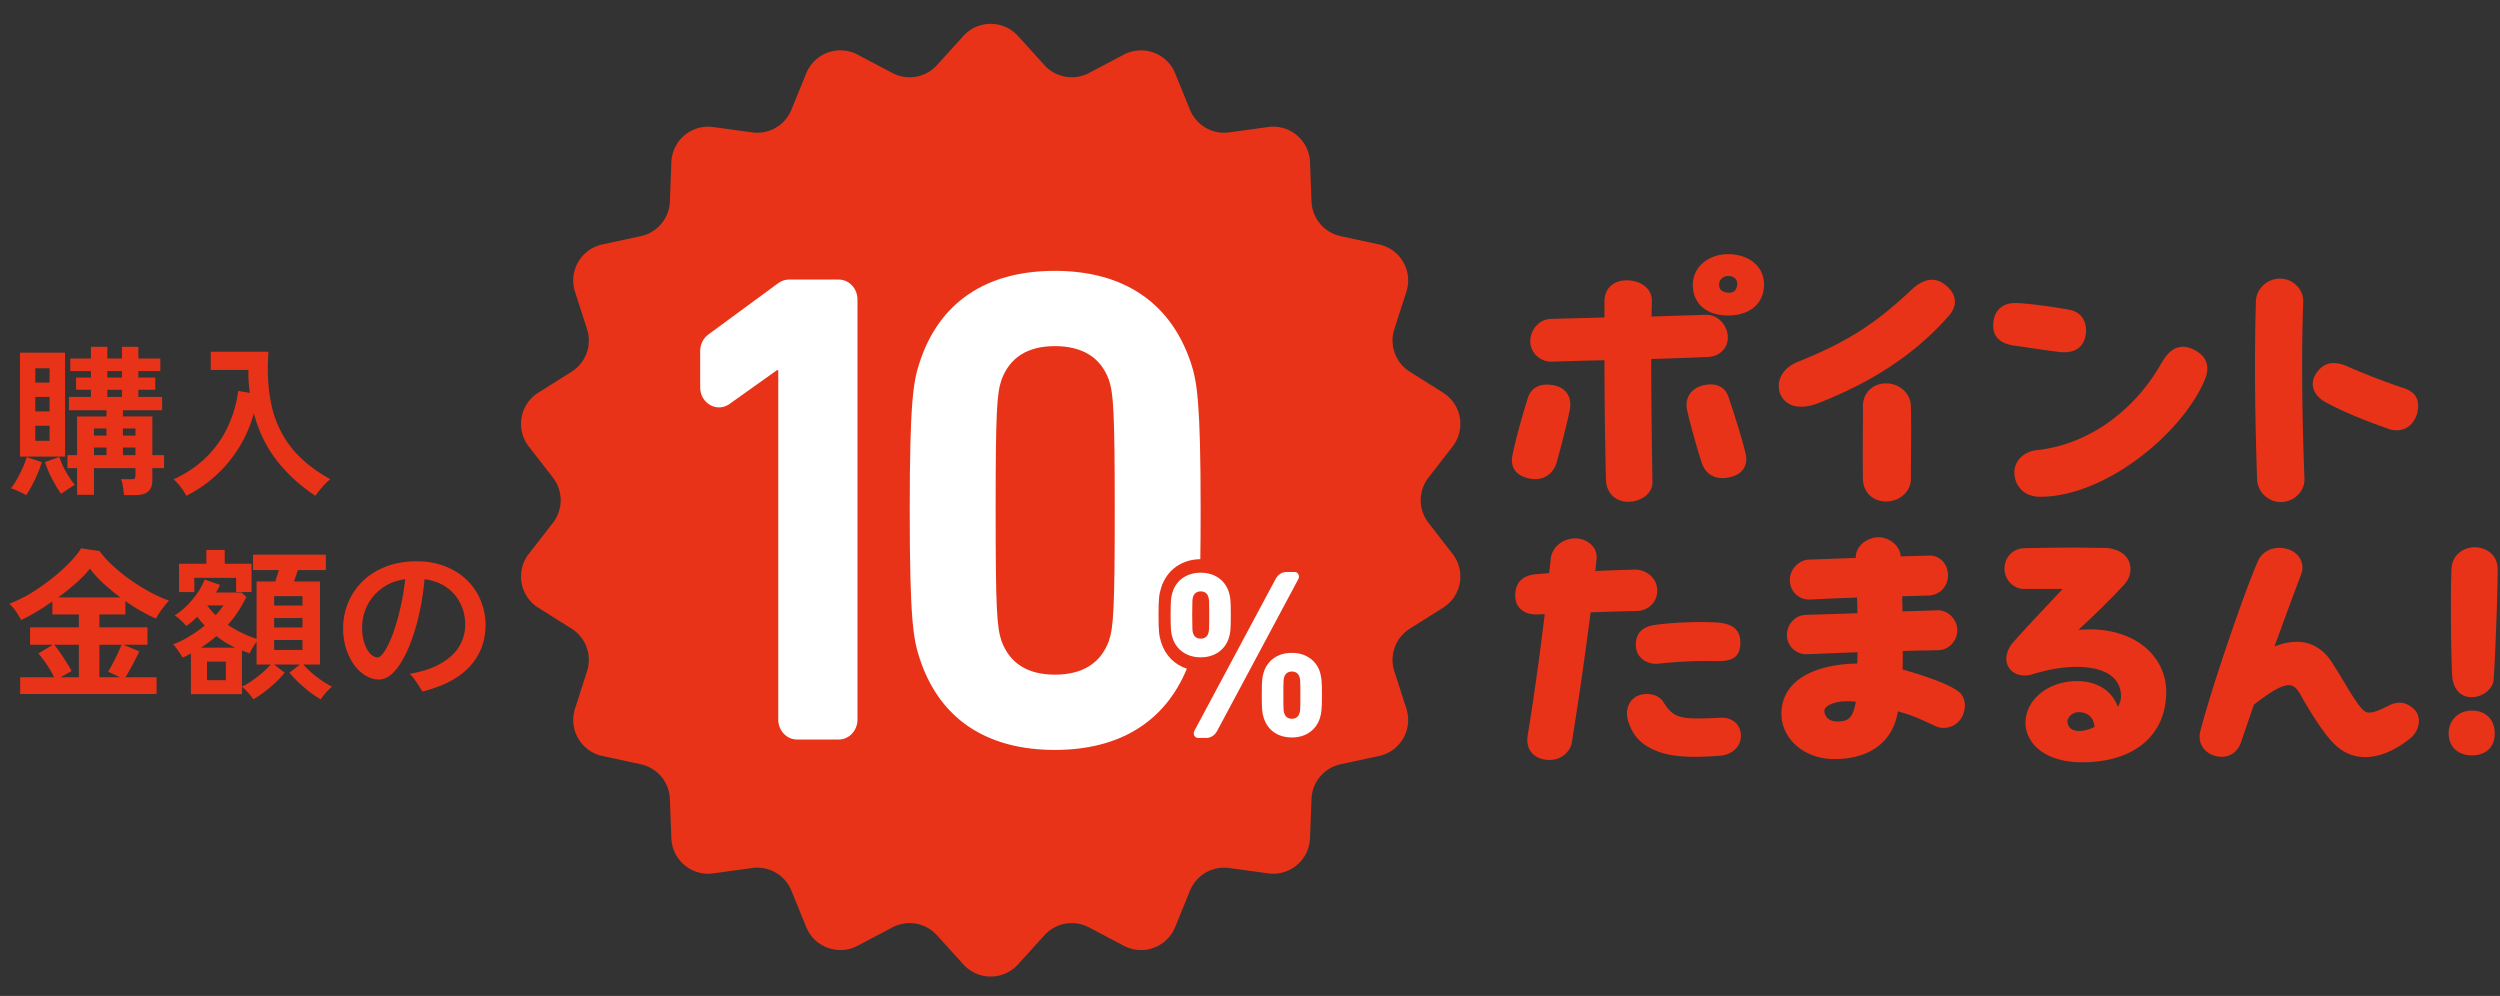
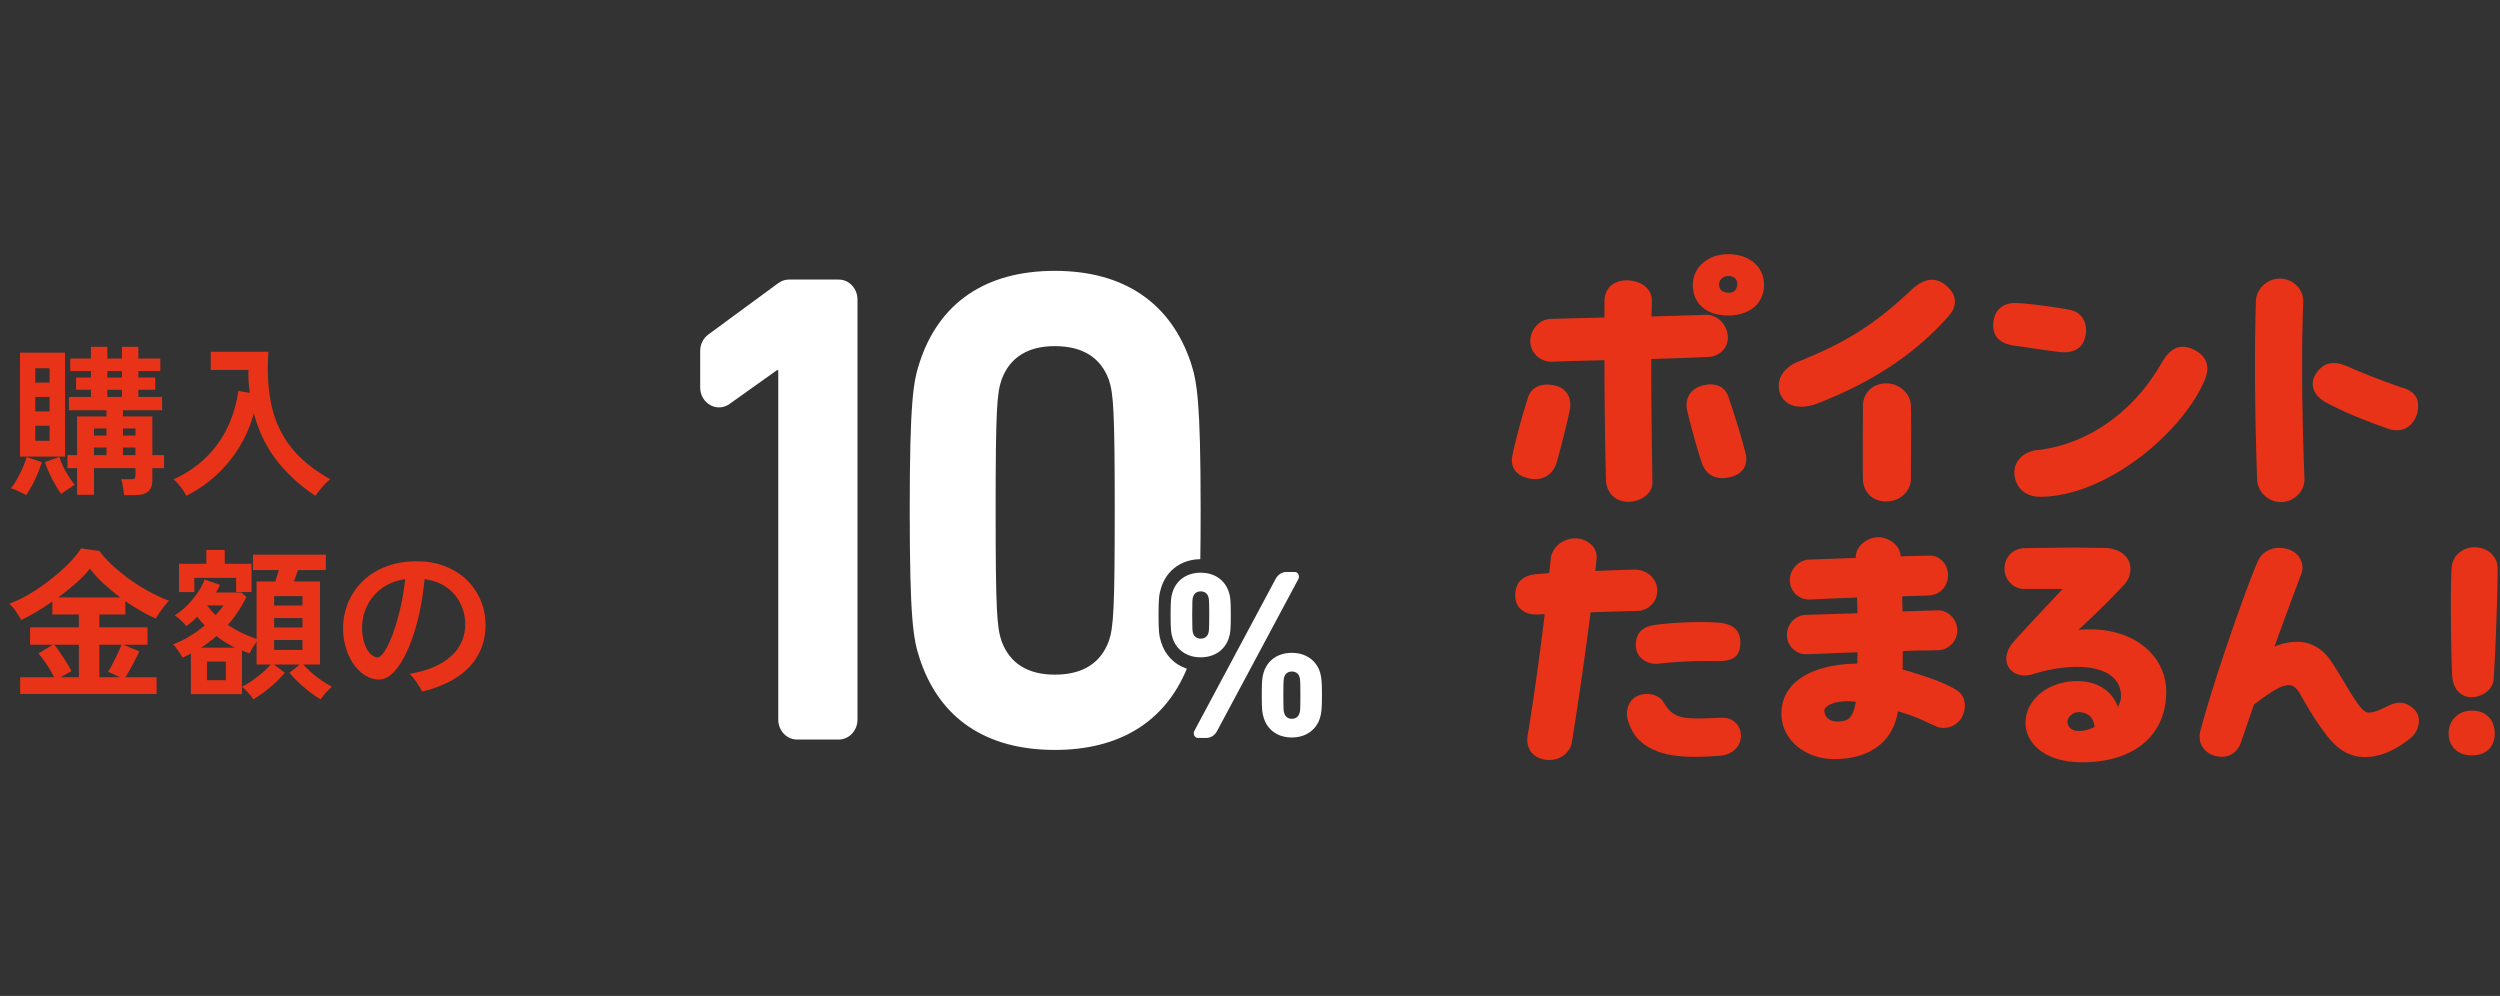
<svg xmlns="http://www.w3.org/2000/svg" width="246" height="98" viewBox="0 0 246 98" fill="none">
  <rect x="0" y="0" width="246" height="98" fill="#333333" stroke="none" />
-   <path d="M94.798 3.538a3.624 3.624 0 015.372 0l2.605 2.875a3.625 3.625 0 004.378.772l3.431-1.81a3.624 3.624 0 015.048 1.837l1.465 3.592a3.624 3.624 0 003.85 2.223l3.843-.528a3.624 3.624 0 014.115 3.453l.148 3.877a3.624 3.624 0 002.857 3.405l3.792.818a3.624 3.624 0 012.686 4.653l-1.187 3.693a3.625 3.625 0 001.52 4.178l3.284 2.066a3.625 3.625 0 01.933 5.29l-2.379 3.065a3.626 3.626 0 000 4.445l2.379 3.065a3.625 3.625 0 01-.933 5.29l-3.284 2.066a3.625 3.625 0 00-1.52 4.178l1.187 3.693a3.624 3.624 0 01-2.686 4.653l-3.792.818a3.624 3.624 0 00-2.857 3.405l-.148 3.877a3.624 3.624 0 01-4.115 3.453l-3.843-.528a3.624 3.624 0 00-3.85 2.223l-1.465 3.592a3.624 3.624 0 01-5.048 1.838l-3.431-1.811a3.625 3.625 0 00-4.378.772l-2.605 2.875a3.625 3.625 0 01-5.372 0l-2.605-2.875a3.625 3.625 0 00-4.378-.772l-3.43 1.81c-1.896 1-4.24.148-5.05-1.837l-1.463-3.592a3.625 3.625 0 00-3.85-2.223l-3.844.528a3.625 3.625 0 01-4.115-3.453l-.147-3.877a3.625 3.625 0 00-2.858-3.405l-3.792-.819a3.625 3.625 0 01-2.686-4.652l1.187-3.693a3.625 3.625 0 00-1.52-4.178l-3.284-2.066a3.625 3.625 0 01-.933-5.29l2.38-3.065a3.625 3.625 0 000-4.445l-2.38-3.065a3.625 3.625 0 01.933-5.29l3.284-2.066a3.625 3.625 0 001.52-4.178l-1.187-3.693a3.625 3.625 0 012.686-4.652l3.792-.819a3.625 3.625 0 002.858-3.405l.147-3.877a3.625 3.625 0 014.115-3.453l3.844.528a3.625 3.625 0 003.85-2.223l1.464-3.592a3.625 3.625 0 015.048-1.838l3.431 1.81a3.625 3.625 0 004.378-.771l2.605-2.875z" fill="#E83318" />
  <g clip-path="url(#clip0_796_37238)" fill="#fff">
    <path d="M68.898 38.12v-3.584c0-.646.298-1.25.798-1.617l6.887-5.06c.31-.228.676-.35 1.052-.35h4.892c1.022 0 1.85.88 1.85 1.966v41.33c0 1.086-.828 1.966-1.85 1.966H78.43c-1.022 0-1.85-.88-1.85-1.965V36.429h-.131l-4.671 3.324c-1.23.874-2.88-.062-2.88-1.633zm45.365 25.1c-.215-.668-.262-1.15-.262-2.703 0-1.556.047-2.037.264-2.709.534-1.7 2.007-2.768 3.846-2.783.021-1.371.032-2.954.032-4.803 0-10.805-.364-12.697-.964-14.53-1.985-5.915-6.613-9.04-13.383-9.04-6.796 0-11.401 3.127-13.316 9.042-.599 1.831-.963 3.723-.963 14.528 0 10.806.364 12.697.963 14.526 1.915 5.917 6.52 9.045 13.316 9.045 6.358 0 10.826-2.757 12.991-7.994-1.202-.39-2.122-1.305-2.524-2.579zm-5.151-.148c-.809 2.199-2.598 3.314-5.316 3.314-2.673 0-4.439-1.115-5.244-3.304-.458-1.348-.582-3.1-.582-12.86s.124-11.512.579-12.849c.808-2.2 2.574-3.314 5.247-3.314 2.718 0 4.507 1.115 5.312 3.304.458 1.348.582 3.1.582 12.86 0 9.758-.124 11.51-.578 12.849z" />
    <path d="M115.381 62.774c-.15-.465-.193-.791-.193-2.257 0-1.465.043-1.791.193-2.256.365-1.164 1.395-1.908 2.769-1.908 1.373 0 2.403.744 2.768 1.908.15.465.193.79.193 2.256 0 1.466-.043 1.792-.193 2.257-.365 1.163-1.395 1.907-2.768 1.907-1.374 0-2.404-.744-2.769-1.907zm3.52-.465c.064-.187.086-.373.086-1.792s-.022-1.605-.086-1.791c-.108-.35-.387-.535-.751-.535-.365 0-.644.186-.752.535-.064.186-.085.372-.085 1.791 0 1.42.021 1.605.085 1.792.108.349.387.535.752.535.364 0 .643-.186.751-.535zm5.258 6.095c0-1.466.042-1.791.193-2.257.365-1.163 1.373-1.907 2.768-1.907 1.374 0 2.404.744 2.769 1.907.129.466.193.791.193 2.257 0 1.442-.064 1.768-.193 2.233-.365 1.187-1.395 1.931-2.769 1.931-1.395 0-2.403-.744-2.768-1.93-.151-.466-.193-.792-.193-2.234zm2.961 2.326c.365 0 .644-.186.751-.558.065-.163.086-.35.086-1.768 0-1.42-.021-1.605-.086-1.791-.107-.35-.386-.536-.751-.536s-.644.187-.751.536c-.064.186-.086.372-.086 1.79 0 1.42.022 1.606.086 1.769.107.372.386.558.751.558zm-.532-14.447h.818c.32 0 .517.39.353.697l-8.003 14.963c-.223.417-.625.672-1.059.672h-.818c-.32 0-.517-.39-.353-.698l8.003-14.962c.223-.417.625-.672 1.059-.672z" />
  </g>
  <g clip-path="url(#clip1_796_37238)" fill="#E83318">
    <path d="M170.047 25.01c-1.98 0-3.473 1.296-3.473 3.016 0 1.804 1.272 2.96 3.32 3.016l.162.003c1.109 0 2.06-.334 2.689-.946.545-.532.834-1.258.834-2.102 0-1.759-1.453-2.987-3.532-2.987zm-.017 3.794c-.571-.048-.873-.327-.873-.807 0-.227.098-.448.269-.605a.919.919 0 01.632-.235c.031 0 .063.002.095.004.278.024.497.124.633.29a.767.767 0 01.151.588c-.041.38-.235.822-.907.765zm-19.384 18.31c.143.022.282.033.418.033 1.021 0 1.815-.615 2.122-1.675.433-1.54 1.045-3.943 1.279-5.138.236-1.217-.33-2.139-1.479-2.404-1.313-.293-2.299.155-2.638 1.201-.669 2.14-1.194 4.087-1.518 5.638l-.011.067a2.48 2.48 0 00-.05.45c0 .57.243 1.562 1.877 1.828z" />
    <path d="M152.721 35.59a326.78 326.78 0 015.158-.143c.002 3.923.052 7.887.149 11.784.03 1.067.731 2.144 2.226 2.144.699 0 1.413-.29 1.864-.754.327-.337.493-.74.481-1.166-.058-3.974-.117-8.084-.119-12.13a368.53 368.53 0 005.553-.199c.59-.016 1.117-.24 1.485-.628.337-.357.514-.837.5-1.35-.034-1.187-1.03-2.205-2.142-2.172l-5.365.169c.002-.235.008-.466.014-.697.007-.283.015-.567.015-.854a1.725 1.725 0 00-.507-1.27c-.453-.468-1.167-.737-1.957-.737-1.334 0-2.197.81-2.197 2.061v1.593c-.854.027-1.709.047-2.564.068a307.8 307.8 0 00-2.721.072 1.994 1.994 0 00-1.395.647 2.253 2.253 0 00-.62 1.592c.032 1.117.996 2.008 2.142 1.97z" />
    <path d="M171.764 44.614c-.421-1.706-1.078-3.745-1.665-5.513-.344-1.064-1.274-1.491-2.553-1.17-1.179.303-1.795 1.282-1.532 2.435.272 1.243.953 3.693 1.427 5.14.312.989 1.06 1.54 2.047 1.54.168 0 .343-.016.525-.048.734-.13 1.257-.423 1.553-.872.266-.405.335-.927.198-1.51v-.002zm13.833 4.732c1.342 0 2.434-.99 2.434-2.206 0-.614.006-1.354.012-2.142.013-1.742.029-3.715-.012-5.073-.031-1.214-1.123-2.201-2.434-2.201-1.324 0-2.285.94-2.285 2.234 0 .627-.003 1.37-.007 2.158-.006 1.713-.014 3.654.007 5.026v.002c.03 1.296.97 2.202 2.285 2.202zm-8.398-9.326c.54 0 1.097-.11 1.656-.328 5.465-2.12 9.687-4.938 12.907-8.613.399-.45.601-.921.601-1.402 0-.585-.299-1.115-.915-1.621-.411-.34-.887-.527-1.341-.527-.648 0-1.313.326-2.031.997-3.582 3.378-6.393 5.16-11.14 7.065-1.193.477-1.904 1.363-1.904 2.369 0 1.213.891 2.06 2.167 2.06zm21.442 5.214a2.055 2.055 0 00-.401 1.61c.145.985.883 2.038 2.521 2.038 6.342 0 13.895-6.151 16.161-11.442.186-.422.28-.822.28-1.19 0-.69-.363-1.275-1.053-1.692-.675-.398-1.267-.522-1.808-.378-.609.162-1.152.673-1.661 1.563-2.749 4.842-7.344 8.04-12.289 8.555-.698.07-1.352.42-1.75.936zm.981-11.02c.917.137 2.057.308 3.021.419.169.02.33.03.484.03 1.138 0 1.87-.555 2.084-1.597.135-.679.031-1.314-.293-1.789-.288-.421-.731-.695-1.279-.79-1.496-.293-4.355-.67-5.34-.67-1.357 0-2.167.836-2.167 2.235 0 .787.378 1.768 2.179 1.972.323.042.784.111 1.311.19zm24.821 15.19a2.37 2.37 0 001.687-.72c.42-.432.643-.982.628-1.55-.257-6.838-.297-12.71-.119-17.453a2.147 2.147 0 00-.625-1.56 2.333 2.333 0 00-1.66-.707c-1.278 0-2.344 1.013-2.375 2.259a224.716 224.716 0 00-.089 6.433c0 3.291.07 7.005.208 11.039.032 1.245 1.084 2.259 2.345 2.259zm4.379-9.836c1.556.852 3.572 1.708 6.16 2.614.352.138.658.155.885.155 1.074 0 1.771-.842 1.985-1.68.062-.27.093-.515.093-.728 0-.859-.461-1.426-1.408-1.735a65.417 65.417 0 01-5.475-2.108c-.521-.24-1.011-.36-1.456-.36-.728 0-1.33.394-1.791 1.174-.241.418-.303.87-.18 1.309.152.541.573 1.024 1.187 1.359zM162.54 59.486c.359-.379.548-.888.533-1.433-.03-1.123-1.001-2.003-2.213-2.003-1.205.027-2.491.08-3.853.134h-.025c.019-.17.035-.34.051-.51.022-.224.043-.448.072-.675a1.67 1.67 0 00-.432-1.305c-.401-.449-1.023-.717-1.663-.717-1.224 0-2.283.862-2.411 1.963l-.159 1.457a26.63 26.63 0 00-.644.052c-.227.02-.451.04-.675.053-1.342.138-2.023.85-2.023 2.118 0 .53.183.984.53 1.31.416.392 1.029.573 1.767.527.131 0 .263-.007.395-.014.071-.004.143-.008.215-.01-.431 3.474-.966 7.584-1.671 11.863-.127.705.004 1.314.377 1.762.388.465 1.018.72 1.774.72 1.191 0 2.044-.864 2.18-1.7a401.934 401.934 0 001.85-12.823c1.659-.059 3.151-.11 4.552-.136a2.079 2.079 0 001.473-.633zm-1.563 4.161c.026.458.24.879.603 1.186.371.314.86.486 1.372.486.084 0 .167-.005.251-.014a43.361 43.361 0 015.777-.253c.894.015 1.477-.138 1.831-.486.3-.296.44-.725.44-1.35 0-1.184-.7-1.821-2.142-1.95-1.473-.109-4.167-.067-6.257.227-1.335.183-1.966.908-1.875 2.154zm8.343 6.979c-3.844.17-4.601.149-5.634-1.533-.337-.603-1.32-1.025-2.385-.686-1.075.393-1.379 1.52-1.123 2.433.449 1.544 1.316 2.466 2.897 3.082.918.368 2.133.549 3.739.549.745 0 1.574-.039 2.496-.116 1.158-.098 1.998-.917 1.998-1.949 0-.509-.187-.966-.526-1.289-.366-.347-.887-.522-1.462-.491zm17.89-4.756c.022-.596.024-1.19.024-1.81a88.395 88.395 0 012.283-.056c.415-.007.822-.013 1.22-.023a1.874 1.874 0 001.317-.602c.362-.385.561-.899.545-1.408-.029-.952-.83-1.95-1.957-1.917l-3.437.108c-.002-.248-.008-.495-.014-.742-.006-.248-.012-.496-.014-.744l2.584-.08c1.082-.03 1.889-.836 1.92-1.917.017-.579-.188-1.126-.562-1.503a1.732 1.732 0 00-1.309-.507l-2.779.08c-.043-.994-1.076-1.884-2.209-1.884-1.043 0-2.211.834-2.211 1.95v.085l-4.593.164c-.517.014-1.024.265-1.391.688a2.015 2.015 0 00-.499 1.532c.122 1.05.982 1.77 2.045 1.707 1.525-.078 2.952-.131 4.331-.184l.228-.008c.011.258.017.511.023.765.006.257.012.515.023.776l-5.104.165a1.875 1.875 0 00-1.332.635 2.01 2.01 0 00-.501 1.497 1.893 1.893 0 001.957 1.739c.693-.025 1.414-.054 2.152-.085a330.39 330.39 0 012.833-.108c-.002.192-.008.383-.014.572-.006.184-.011.365-.013.543-3.635.034-7.461 1.344-7.461 4.937 0 2.5 2.282 4.459 5.195 4.459 3.517 0 5.789-1.71 6.26-4.698 1.401.392 2.049.69 3.191 1.215l.558.255c.825.39 2.068.083 2.603-1 .157-.34.243-.702.243-1.02 0-.512-.168-.96-.475-1.262-.69-.652-2.542-1.41-5.66-2.314zm-7.47 3.669c.347-.298 1.069-.538 2.027-.538.265 0 .55.018.849.06-.319 1.713-.798 1.907-1.786 1.931-.42.01-.769-.104-1.004-.334a1.03 1.03 0 01-.31-.733c0-.16.121-.299.224-.386zm31.475-5.731c-1.622-1.434-3.989-2.074-6.701-1.822 1.806-1.678 3.081-2.94 4.468-4.416.619-.651.822-1.554.517-2.301-.336-.822-1.217-1.316-2.423-1.355-.326 0-.715-.006-1.149-.012-.55-.008-1.174-.017-1.835-.017-1.851 0-3.868.036-4.906.057-1.108.03-1.943.892-1.943 2.006 0 1.106.873 2.006 1.946 2.006h3.773c-.44.472-.921.984-1.413 1.508-1.287 1.369-2.617 2.785-3.537 3.84-.657.844-.773 1.752-.311 2.428.454.661 1.356.904 2.299.618 1.524-.475 3.02-.726 4.329-.726 1.71 0 2.995.397 3.715 1.15.468.487.69 1.121.659 1.88-.021.284-.125.587-.309.905-.442-1.277-1.689-2.534-4.006-2.534-2.847 0-5.078 1.81-5.078 4.12 0 1.862 1.746 3.867 5.58 3.867 5.1 0 8.267-2.66 8.267-6.94 0-1.642-.689-3.155-1.942-4.262zm-5.117 7.727c-.543.26-1.048.393-1.503.393-1.072 0-1.155-.73-1.155-.954 0-.305.397-.898 1.125-.898.337 0 1.426.107 1.533 1.459zm28.958-2.106c-.967.49-1.53.69-1.943.69-.403 0-.709-.327-1.203-1.012-.334-.463-.72-1.106-1.167-1.852a70.442 70.442 0 00-1.325-2.146c-.825-1.26-2.019-1.954-3.363-1.954-.747 0-1.5.157-2.245.466a501.91 501.91 0 012.638-7.148 1.747 1.747 0 00-.074-1.42c-.249-.497-.705-.862-1.283-1.026a2.839 2.839 0 00-.815-.119c-.92 0-1.718.486-2.084 1.27-1.155 2.61-4.324 11.658-5.659 16.68-.061.21-.092.422-.092.633 0 1.127.951 1.977 2.211 1.977.98 0 1.64-.716 1.859-1.423l1.277-3.708c1.756-1.36 2.752-1.917 3.434-1.917.448 0 .786.28 1.165.97.811 1.445 2.006 3.416 3.089 4.593.909 1.004 2.007 1.514 3.264 1.514 1.396 0 2.925-.635 4.423-1.837.537-.434.858-1.077.858-1.72 0-.452-.16-.838-.474-1.147-.727-.714-1.565-.836-2.491-.364zm8.186.491c-1.331 0-2.297.951-2.297 2.26 0 1.07.711 2.147 2.297 2.147 1.382 0 2.24-.822 2.24-2.146 0-1.373-.879-2.26-2.24-2.26zm-.057-1.316c1.103 0 2.122-.801 2.182-1.713.169-2.187.402-8.515.402-10.924-.032-1.454-1.198-2.116-2.268-2.116-1.058 0-2.176.705-2.268 2.054-.114 1.85-.062 8.215.057 10.533.094 1.597 1.041 2.166 1.895 2.166z" />
  </g>
  <path d="M12.209 48.72a12.094 12.094 0 00-.112-.815c-.043-.32-.107-.571-.192-.752h.96c.202 0 .33-.022.384-.064.053-.054.08-.176.08-.368v-.656h-4.08v2.624H7.585v-2.624H6.64v-1.28h.944v-3.808h2.896v-.608H6.785v-1.312h2.16v-.704H7.489v-1.2h1.456v-.64H6.913V35.28h2.032v-1.152h1.616v1.152H12v-1.152h1.616v1.152h2.16v1.232h-2.16v.64h1.664v1.2h-1.664v.704h2.336v1.312h-3.856v.608h2.896v3.808h1.152v1.28h-1.152v1.168c0 .522-.14.901-.416 1.136-.267.234-.7.352-1.296.352h-1.072zm-10.24-3.79V34.705H6.4v10.224H1.969zm.608 3.792a15.402 15.402 0 00-.752-.384 4.727 4.727 0 00-.752-.288 6.29 6.29 0 00.608-.912c.202-.363.389-.736.56-1.12a7.73 7.73 0 00.384-1.04l1.488.496c-.096.33-.23.698-.4 1.104-.16.394-.342.778-.544 1.152-.203.373-.4.704-.592.992zm3.44-.128a8.32 8.32 0 01-.592-.928 15.34 15.34 0 01-.576-1.104 17.393 17.393 0 01-.432-1.088l1.424-.512c.149.48.368.97.656 1.472.288.501.576.928.864 1.28-.203.117-.432.261-.688.432-.256.181-.475.33-.656.448zm-2.544-5.216H4.88V41.89H3.473v1.488zm0-2.896H4.88v-1.424H3.473v1.424zm0-2.832H4.88v-1.41H3.473v1.408zm7.088 1.408H12v-.704h-1.44v.704zm-1.312 5.728h1.232v-.752H9.249v.752zm2.848 0h1.232v-.752h-1.232v.752zm-1.536-7.632H12v-.64h-1.44v.64zm-1.312 5.712h1.232v-.704H9.249v.704zm2.848 0h1.232v-.704h-1.232v.704zm6.24 5.92a5.133 5.133 0 00-.56-.864 4.37 4.37 0 00-.704-.752c1.312-.608 2.405-1.355 3.28-2.24a10.139 10.139 0 002.08-2.976 11.827 11.827 0 001.008-3.488l1.136.192a34.34 34.34 0 01-.112-1.104 13.662 13.662 0 01-.016-1.152h-3.712V34.61h5.68c-.14 1.877-.048 3.589.272 5.136a10.25 10.25 0 001.872 4.16c.938 1.226 2.25 2.309 3.936 3.248a5.477 5.477 0 00-.768.752c-.278.32-.507.613-.688.88a15.58 15.58 0 01-3.728-3.376c-1.067-1.334-1.846-2.918-2.336-4.752a12.494 12.494 0 01-1.408 3.296 12.761 12.761 0 01-2.256 2.768 12.895 12.895 0 01-2.976 2.064zM1.985 68.289V66.64h3.344a10.174 10.174 0 00-.72-1.232 9.566 9.566 0 00-.832-1.104L5.2 63.44H2.96v-1.712h4.8v-1.264H5.153v-1.28a27.66 27.66 0 01-1.6 1.04c-.534.309-1.024.57-1.472.784a6.99 6.99 0 00-.496-.816 3.762 3.762 0 00-.672-.784 12.791 12.791 0 002.048-.992 20.274 20.274 0 002.032-1.408 17.357 17.357 0 001.776-1.568c.522-.534.928-1.03 1.216-1.488l1.808.272a9.883 9.883 0 001.376 1.504c.544.49 1.125.954 1.744 1.392.629.437 1.264.826 1.904 1.168.64.341 1.242.613 1.808.816-.203.224-.422.49-.656.8a8.74 8.74 0 00-.624.96c-.94-.406-1.942-.976-3.008-1.712v1.312h-2.56v1.264h4.736v1.712h-2.384l1.584.656c-.203.426-.427.869-.672 1.328a45.99 45.99 0 01-.688 1.216h3.056v1.648H1.985zm3.744-9.504h6.112a21.084 21.084 0 01-1.664-1.376c-.523-.48-.966-.966-1.328-1.456-.331.426-.774.89-1.328 1.392-.555.49-1.152.97-1.792 1.44zm4.048 7.856h2.032l-1.168-.544c.149-.235.304-.512.464-.832.17-.32.33-.64.48-.96.149-.331.277-.619.384-.864H9.777v3.2zm-3.808 0H7.76v-3.2H5.329c.202.234.41.512.624.832.213.309.416.624.608.944.202.309.362.581.48.816l-1.072.608zm18.96 2.176a6.717 6.717 0 00-.528-.672 3.485 3.485 0 00-.592-.56v.72h-5.024v-4c-.14.074-.278.149-.416.224a3.747 3.747 0 01-.416.176 2.993 2.993 0 00-.256-.432 5.25 5.25 0 00-.352-.496 1.45 1.45 0 00-.336-.368 8.967 8.967 0 001.616-.784 13.43 13.43 0 001.52-1.072l-.384-.416-.352-.448c-.171.17-.347.336-.528.496a9.23 9.23 0 01-.544.416 8.404 8.404 0 00-.544-.56 2.836 2.836 0 00-.608-.48 6.728 6.728 0 001.168-.928 9.466 9.466 0 001.072-1.28c.32-.459.554-.902.704-1.328l1.52.528c-.054.117-.112.24-.176.368a3.583 3.583 0 01-.224.384h2.512l.48.432c-.235.49-.507.97-.816 1.44-.3.458-.635.896-1.008 1.312a11.875 11.875 0 002.832 1.376v-5.648h1.84a196.544 196.544 0 01.352-1.12h-2.544v-1.52h7.168v1.52h-2.752c-.054.17-.118.357-.192.56-.064.192-.128.378-.192.56h2.56v8.176H29.84c.234.256.512.528.832.816.33.277.672.538 1.024.784.352.234.677.426.976.576a5.57 5.57 0 00-.592.576c-.224.256-.4.48-.528.672a10.782 10.782 0 01-1.632-1.184 11.51 11.51 0 01-1.44-1.44l1.024-.8h-2.528l1.04.8a10.3 10.3 0 01-1.44 1.44 11.55 11.55 0 01-1.648 1.184zm-7.312-10.56v-2.784h2.688v-1.36h1.808v1.36h2.64v2.784h-1.52v-1.392H19.12v1.392h-1.504zm6.192 9.312c.298-.139.624-.331.976-.576.352-.246.693-.507 1.024-.784.33-.288.608-.56.832-.816h-1.392v-2.256c-.118.17-.246.368-.384.592-.14.224-.235.41-.288.56l-.384-.128a5.65 5.65 0 00-.384-.144v3.552zm-3.44-.64h1.856v-1.824h-1.856v1.824zm6.608-2.976h2.784v-.976h-2.784v.976zm0-2.208h2.784v-.928h-2.784v.928zm0-2.16h2.784v-.928h-2.784v.928zm-7.184 4.144h3.344a9.94 9.94 0 01-1.84-1.136c-.235.202-.48.4-.736.592-.246.181-.502.362-.768.544zm1.424-3.2a6.85 6.85 0 00.768-.96h-1.6c.256.352.533.672.832.96zm20.336 7.52a7.783 7.783 0 00-.336-.56 8.93 8.93 0 00-.448-.656 2.882 2.882 0 00-.464-.528c1.29-.224 2.336-.576 3.136-1.056.81-.48 1.402-1.046 1.776-1.696.373-.651.56-1.344.56-2.08 0-.768-.16-1.467-.48-2.096a4.056 4.056 0 00-1.36-1.584c-.587-.416-1.307-.683-2.16-.8a27.258 27.258 0 01-.624 3.824c-.288 1.184-.635 2.229-1.04 3.136-.406.906-.848 1.621-1.328 2.144-.48.512-.982.768-1.504.768-.427 0-.854-.123-1.28-.368a3.986 3.986 0 01-1.136-1.04 5.86 5.86 0 01-.8-1.616 6.494 6.494 0 01-.304-2.032c0-.854.16-1.675.48-2.464.32-.79.789-1.494 1.408-2.112.618-.619 1.376-1.104 2.272-1.456.896-.363 1.92-.544 3.072-.544 1.088 0 2.053.176 2.896.528.842.341 1.552.805 2.128 1.392a6.027 6.027 0 011.312 2c.298.746.448 1.52.448 2.32 0 1.632-.528 3.013-1.584 4.144-1.056 1.12-2.603 1.93-4.64 2.432zm-4.384-3.36c.18 0 .394-.187.64-.56.256-.374.517-.902.784-1.584.266-.694.512-1.51.736-2.448.234-.939.416-1.974.544-3.104-.907.128-1.68.432-2.32.912a4.676 4.676 0 00-1.44 1.728 4.89 4.89 0 00-.48 2.128c0 .576.074 1.088.224 1.536.149.437.34.778.576 1.024.234.245.48.368.736.368z" fill="#E83318" />
  <defs>
    <clipPath id="clip0_796_37238">
      <path fill="#fff" transform="translate(68.898 26.651)" d="M0 0h61.184v47.142H0z" />
    </clipPath>
    <clipPath id="clip1_796_37238">
      <path fill="#fff" transform="translate(148.769 25.01)" d="M0 0h97v50H0z" />
    </clipPath>
  </defs>
</svg>